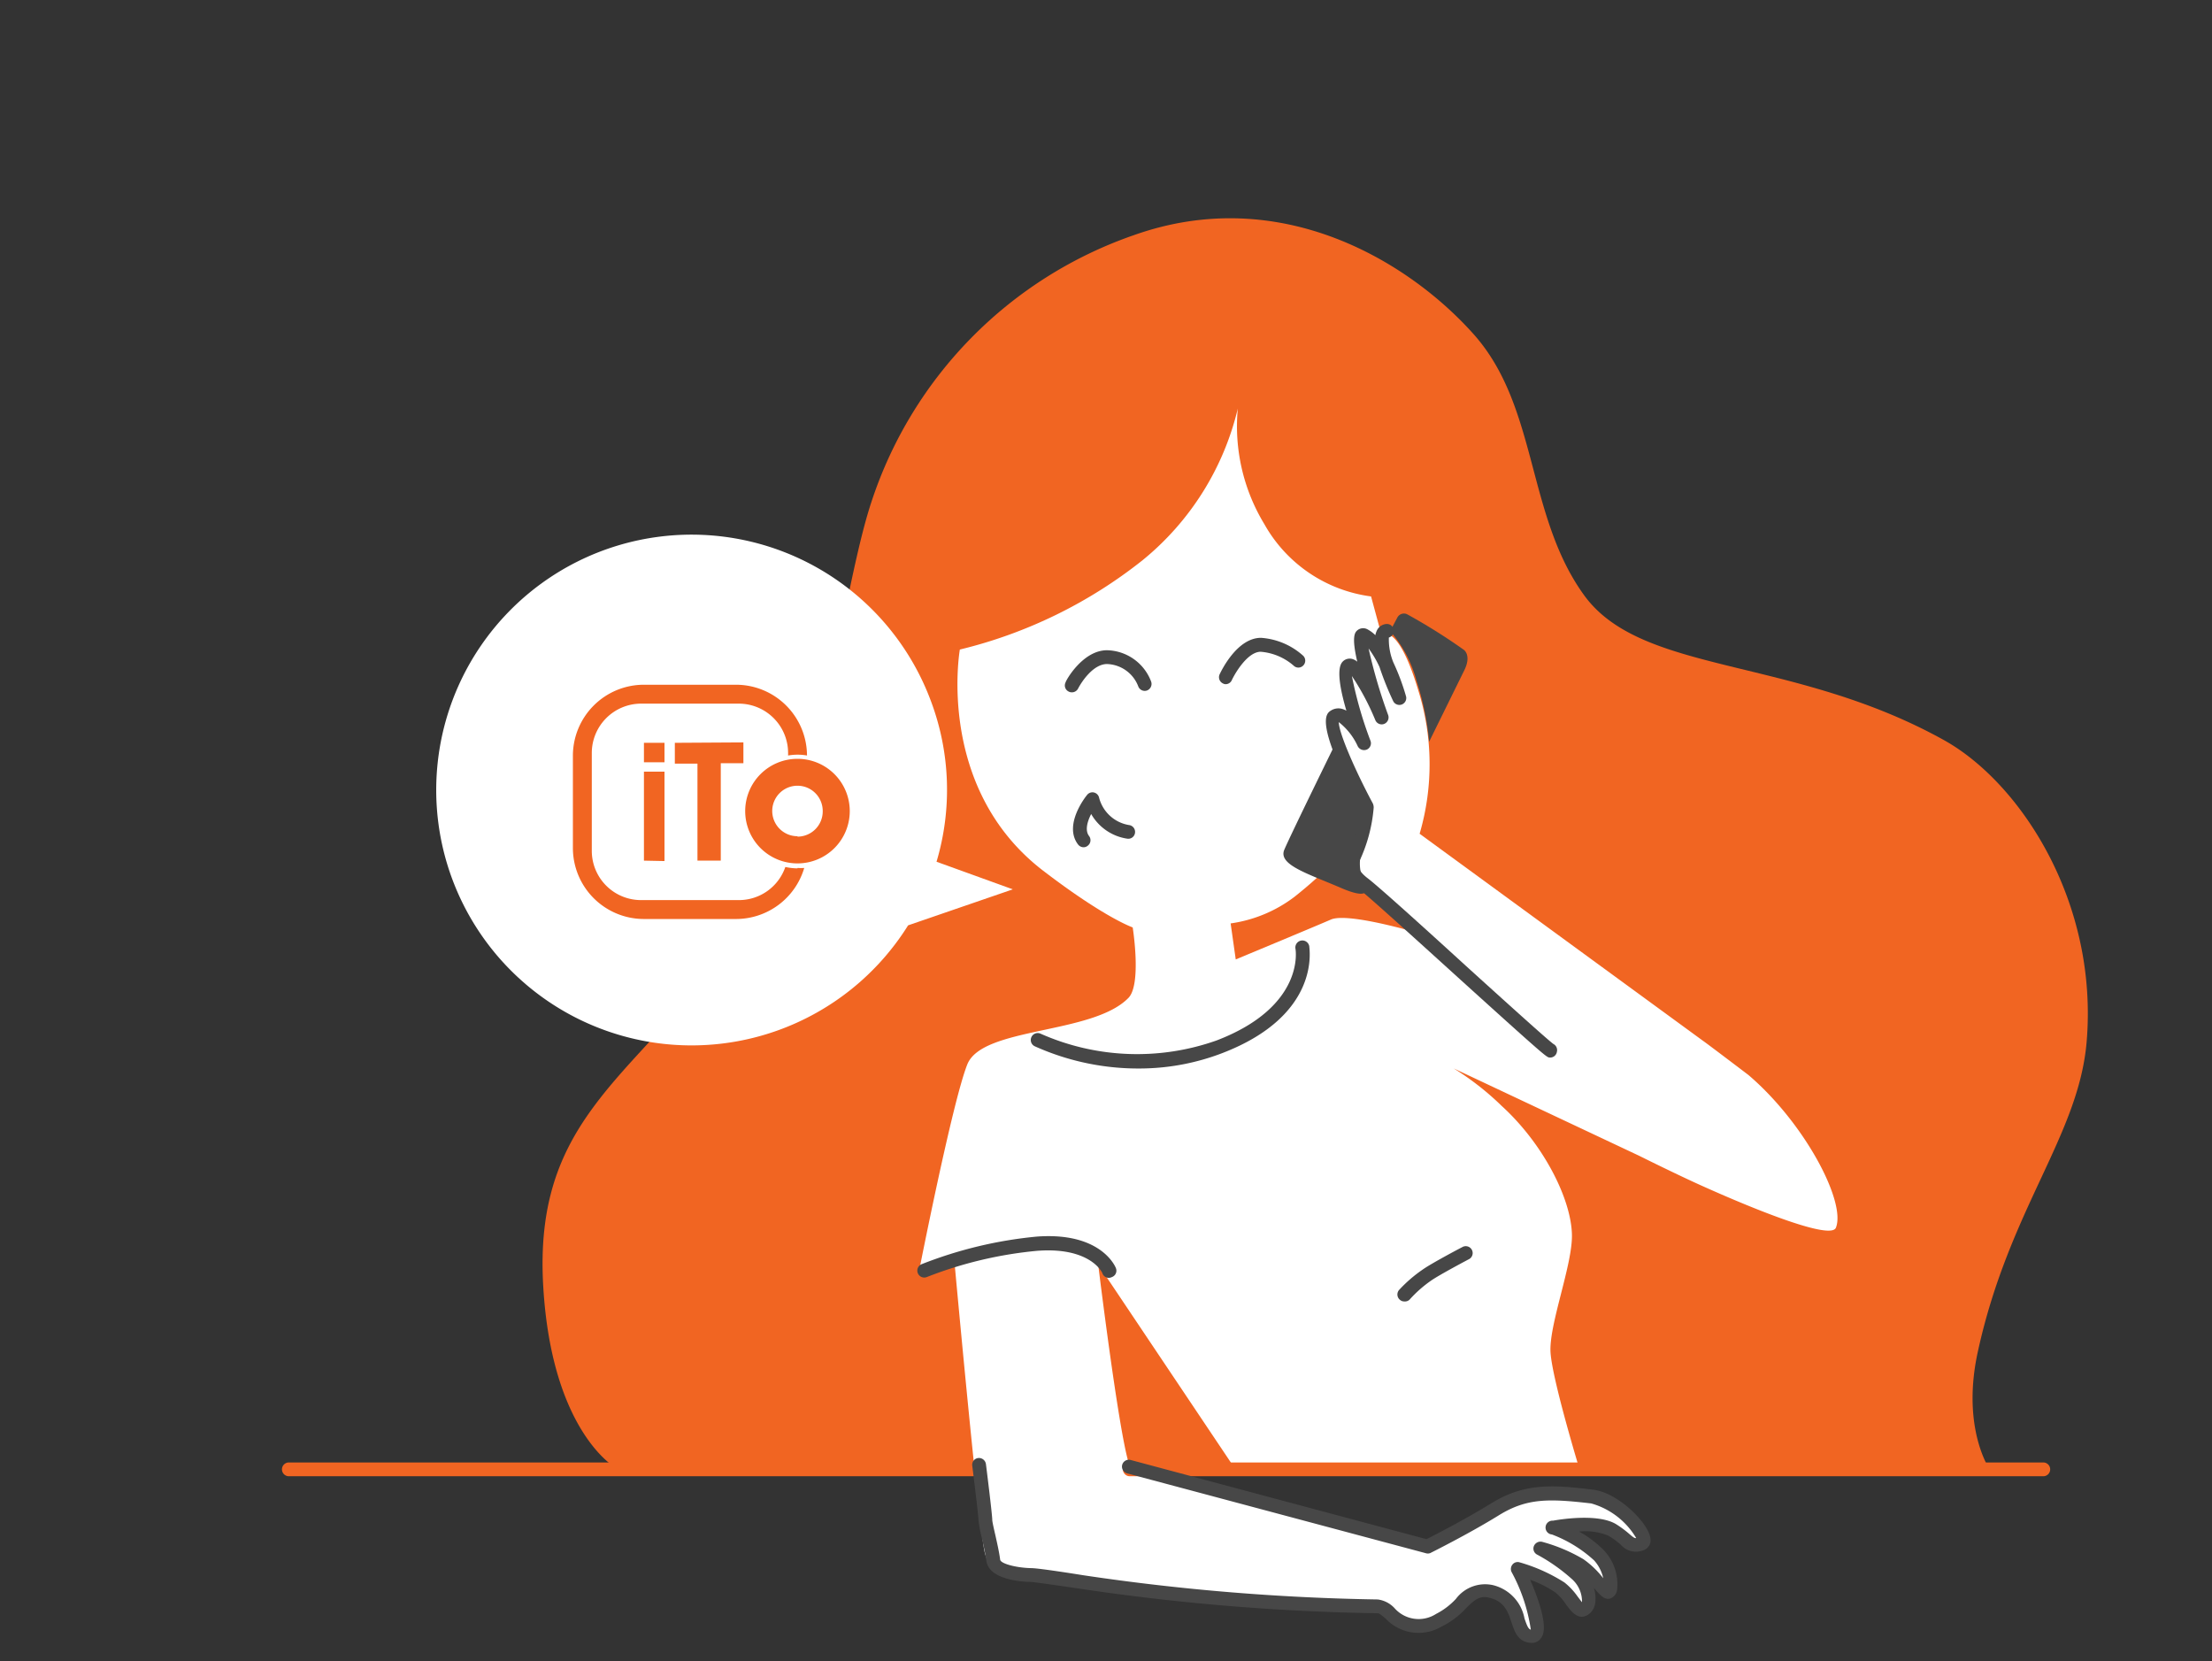
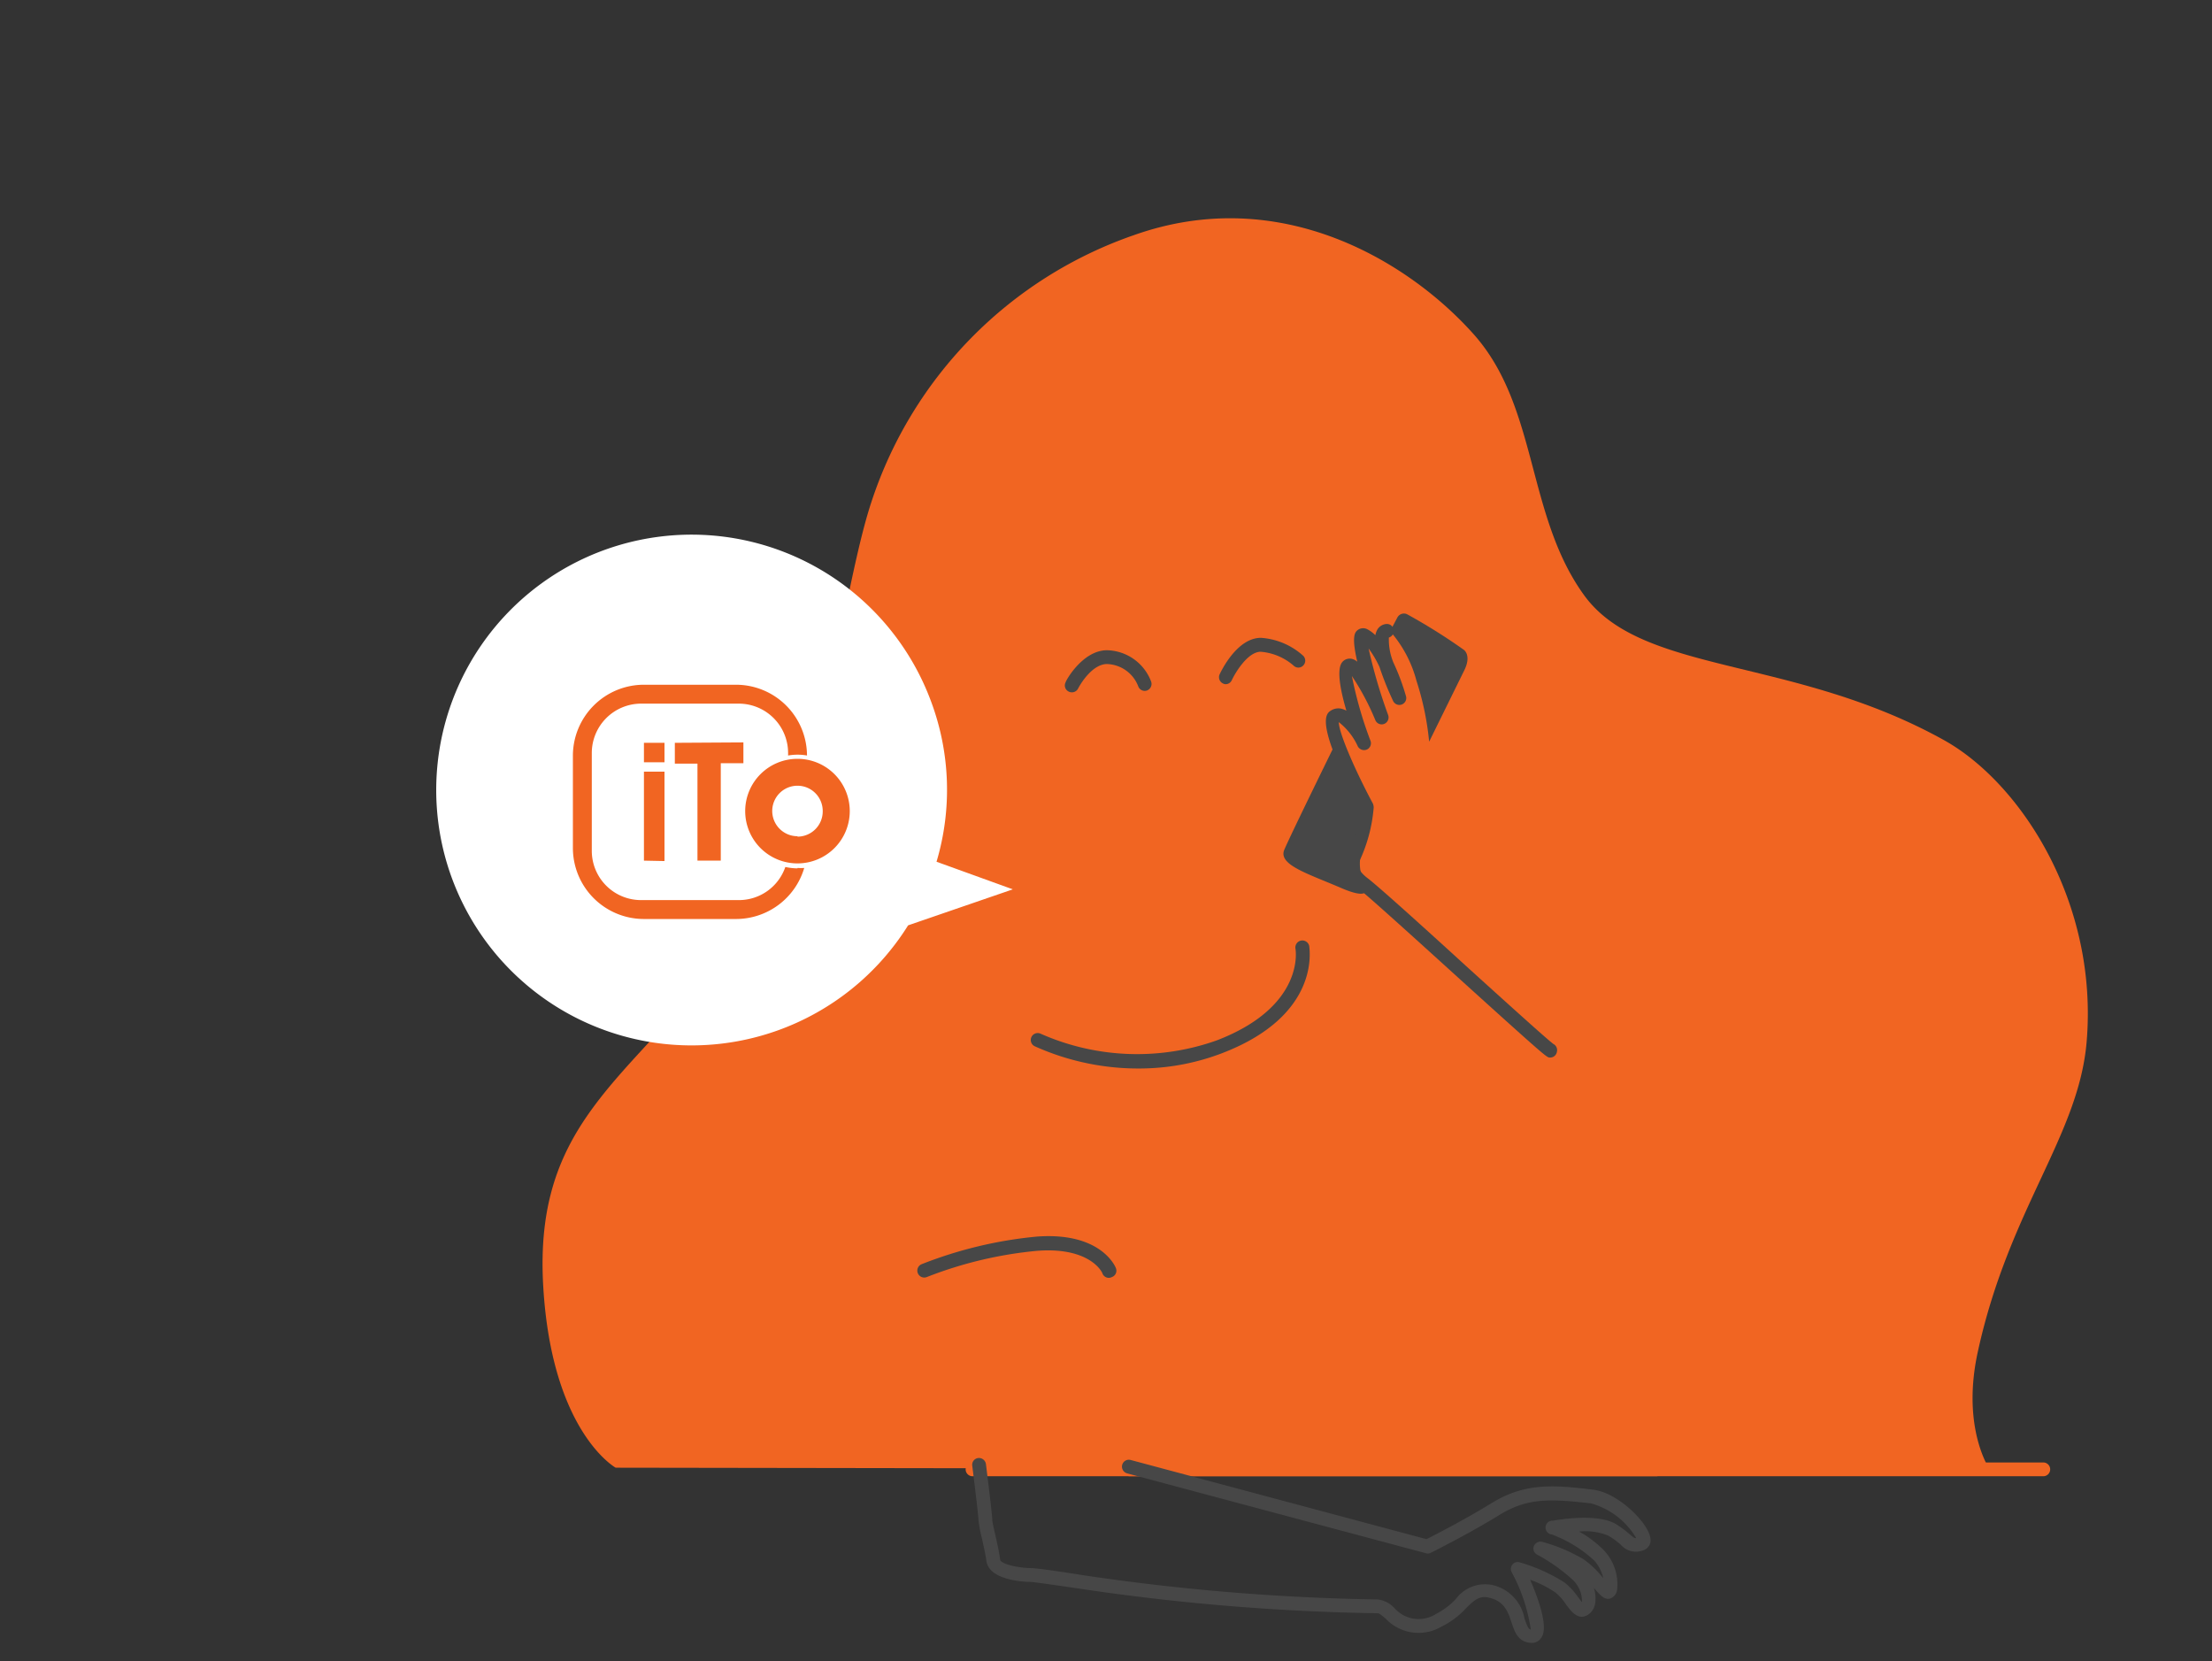
<svg xmlns="http://www.w3.org/2000/svg" viewBox="0 0 160.35 120.4">
  <rect x="0" y="0" width="160.35" height="120.4" fill="#333333" stroke="none" />
  <path d="m144.25 106.53s-2.1-3-.87-8.58c2.26-10.33 7.29-15.6 7.88-22.41.87-10.15-4.79-18.8-10.33-21.89-11-6.12-21.89-4.72-26.09-10.5s-3.33-13.66-8-18.91-14-11-24.69-7.18a30.52 30.52 0 0 0 -18.96 19.26c-2.45 7.35-3.68 23.81-10.68 32.92s-13.83 12.08-13.13 24c.62 10.57 5.25 13.14 5.25 13.14z" fill="#f16522" />
-   <path d="m126.75 77.92s-3-2.28-3.31-2.49l-20.53-15a17.91 17.91 0 0 0 -.11-10.43c-1.5-5-2.66-4-2.66-4l-.75-2.77a10.42 10.42 0 0 1 -7.73-5.23 13.68 13.68 0 0 1 -1.93-8.39 20.19 20.19 0 0 1 -6.91 11 34.26 34.26 0 0 1 -13.24 6.47s-1.77 10 6 16c4.5 3.45 6.53 4.14 6.53 4.14s.66 4.12-.31 5.11c-2.6 2.67-10.59 2.08-11.68 4.82s-3.5 15-3.5 15l2.54-1s1.68 18.42 2.19 21.21c.45 2.4 3.1 2.17 3.05 2.18l.48-.37c.29 0 1.12.14 3.59.51a163.58 163.58 0 0 0 21.38 1.75c1 0 1.56 2.29 4.44 1 1.7-.76 2.09-2.52 3.79-2.11 2.44.59 1.52 3.18 2.93 3.27s-1-4.92-1-4.92a12.42 12.42 0 0 1 3.08 1.38c.81.6 1.24 1.94 1.78 1.59s.33-1.66-.52-2.51a13.13 13.13 0 0 0 -2.69-1.9 11.49 11.49 0 0 1 2.86 1.2c.81.48 1.84 2.09 2.09 2s.26-1.63-.69-2.66a9.72 9.72 0 0 0 -3.25-2s3-.55 4.2.18 1.26 1.32 2.13 1-1.66-3.21-3.58-3.43c-3-.34-4.8-.44-7 .95s-4.89 2.7-4.89 2.7l-21.34-5.71a.9.9 0 0 1 -.35-.36c-.76-2.38-2.23-14.44-2.23-14.44l10.19 15.2.56-.4 24.17.13s-2-6.55-2.13-8.56 1.62-6.4 1.55-8.58c-.08-2.65-2.13-6.6-5.1-9.3a20.25 20.25 0 0 0 -3.47-2.71l13.42 6.32s2.87 1.43 4.69 2.24c3.88 1.74 9.18 3.86 9.59 3 .77-1.85-2.24-7.59-6.33-11.08z" fill="#fff" />
-   <path d="m89.21 66.93.37 2.61s5.56-2.31 6.9-2.89 7.06 1.19 7.06 1.19l-5.66-4.75 1.29-3.47a31.37 31.37 0 0 1 -5.33 5.38 9.91 9.91 0 0 1 -4.63 1.93z" fill="#f16522" />
  <g fill="#474747">
    <path d="m97 53.5s-3.44 7-3.9 8.09 1.68 1.72 4.14 2.78 1.7-.28 1.7-.28a3.29 3.29 0 0 1 0-3c.87-1.63-1.13-5.32-1.13-5.32l-.52-1.84z" />
    <path d="m112.42 76.65h-.12c-.22-.06-.28-.07-6.64-5.83-3.14-2.85-6.4-5.8-7.07-6.32a2.47 2.47 0 0 1 -1.1-1.59 1.32 1.32 0 0 1 .25-1 10.72 10.72 0 0 0 .86-3.31c-3.38-6.35-2.45-6.9-2.1-7.11a1 1 0 0 1 .82-.1 1.39 1.39 0 0 1 .28.12c-.88-3-.39-3.45-.21-3.61a.71.71 0 0 1 .63-.14 1 1 0 0 1 .37.2c-.44-1.88-.15-2.13 0-2.27a.66.66 0 0 1 .75-.07 2.41 2.41 0 0 1 .56.42 1.42 1.42 0 0 1 .13-.38.83.83 0 0 1 .65-.43.49.49 0 0 1 .55.44.5.5 0 0 1 -.35.54 4.39 4.39 0 0 0 .32 1.79 16.48 16.48 0 0 1 .93 2.49.5.5 0 0 1 -.93.34 21.83 21.83 0 0 1 -1-2.49 7.6 7.6 0 0 0 -.79-1.34 37.81 37.81 0 0 0 1.42 4.83.51.51 0 0 1 -.29.64.5.5 0 0 1 -.64-.27 18.08 18.08 0 0 0 -1.7-3.2 28.8 28.8 0 0 0 1.35 4.7.5.5 0 0 1 -.27.63.52.52 0 0 1 -.65-.23 4.68 4.68 0 0 0 -1.38-1.76c0 .79 1.23 3.59 2.47 5.9a.72.72 0 0 1 .06.29 11.25 11.25 0 0 1 -1.05 3.92c-.15.21-.13.64.62 1.21s4 3.5 7.14 6.37c2.77 2.51 5.91 5.35 6.32 5.64a.5.5 0 0 1 .25.57.49.49 0 0 1 -.44.41z" />
    <path d="m80.39 92.62a.5.5 0 0 1 -.47-.31c0-.07-.88-1.94-4.73-1.65a29.31 29.31 0 0 0 -8 1.9.5.5 0 0 1 -.38-.93 30.53 30.53 0 0 1 8.34-2c4.65-.35 5.7 2.17 5.74 2.28a.49.49 0 0 1 -.28.65.57.57 0 0 1 -.22.06z" />
    <path d="m83 77.44a18.29 18.29 0 0 1 -8-1.61.5.5 0 0 1 .45-.9 17.26 17.26 0 0 0 12.75.48c6.44-2.47 5.72-6.6 5.71-6.64a.5.5 0 1 1 1-.19c0 .2.88 5-6.33 7.76a16.78 16.78 0 0 1 -5.58 1.1z" />
-     <path d="m101.8 94.33a.47.47 0 0 1 -.32-.12.5.5 0 0 1 -.07-.7 10 10 0 0 1 1.75-1.51c.64-.45 2.74-1.56 2.83-1.6a.5.5 0 1 1 .47.88s-2.14 1.13-2.72 1.54a8.91 8.91 0 0 0 -1.56 1.38.49.49 0 0 1 -.38.13z" />
  </g>
  <path d="m73.42 64.46-5.53-2a18.27 18.27 0 0 0 -.39-11.6 18.51 18.51 0 1 0 -1.67 16.21z" fill="#fff" />
-   <path d="m70.5 107h-49.56a.5.5 0 1 1 0-1h49.56a.5.5 0 0 1 0 1z" fill="#f16522" />
+   <path d="m70.5 107a.5.5 0 1 1 0-1h49.56a.5.5 0 0 1 0 1z" fill="#f16522" />
  <path d="m148.12 107h-66.22a.5.5 0 0 1 0-1h66.22a.5.5 0 0 1 0 1z" fill="#f16522" />
  <path d="m111 119.08c-1-.06-1.22-.87-1.44-1.52s-.48-1.49-1.58-1.75c-.72-.18-1.07.13-1.74.79a5.83 5.83 0 0 1 -1.73 1.29 3.27 3.27 0 0 1 -4.06-.57c-.23-.19-.46-.39-.58-.39a162.49 162.49 0 0 1 -21.46-1.76c-3.25-.48-3.66-.51-3.67-.51-.49 0-3-.11-3.23-1.49-.07-.5-.21-1.14-.34-1.71a8.85 8.85 0 0 1 -.24-1.29c0-.23-.23-2.19-.45-3.93a.49.49 0 0 1 .43-.56.51.51 0 0 1 .56.43c.08.62.46 3.69.46 4.06 0 .12.12.65.22 1.08.13.58.28 1.24.35 1.78 0 .3 1.17.61 2.27.63.07 0 .54 0 3.79.52a161.57 161.57 0 0 0 21.31 1.75 2 2 0 0 1 1.23.64 2.33 2.33 0 0 0 3 .41 5.16 5.16 0 0 0 1.44-1.09 2.64 2.64 0 0 1 2.68-1 3.06 3.06 0 0 1 2.29 2.41c.2.59.29.77.46.82a12.51 12.51 0 0 0 -1.4-4.19.51.51 0 0 1 .07-.53.48.48 0 0 1 .52-.16 12.33 12.33 0 0 1 3.25 1.46 4.82 4.82 0 0 1 .94 1c.1.13.23.31.33.43 0 0 0-.07 0-.11a2.16 2.16 0 0 0 -.69-1.53 13 13 0 0 0 -2.56-1.81.49.49 0 0 1 -.24-.61.52.52 0 0 1 .59-.32 12.09 12.09 0 0 1 3 1.26 6.64 6.64 0 0 1 1.44 1.38 2.84 2.84 0 0 0 -.66-1.29 9.48 9.48 0 0 0 -3.06-1.88.5.5 0 0 1 .08-1c.32-.06 3.19-.56 4.55.24a7.62 7.62 0 0 1 1 .74c.27.23.36.3.48.28a5.54 5.54 0 0 0 -3.26-2.51c-3.11-.36-4.69-.39-6.73.88-2.24 1.38-4.91 2.7-4.94 2.72a.52.52 0 0 1 -.35 0l-21.63-5.78a.51.51 0 0 1 -.35-.62.5.5 0 0 1 .61-.35l21.45 5.74c.61-.31 2.8-1.43 4.68-2.59 2.38-1.47 4.37-1.37 7.37-1 1.86.21 4.06 2.45 4.18 3.53a.76.76 0 0 1 -.5.86 1.45 1.45 0 0 1 -1.66-.41 6.15 6.15 0 0 0 -.88-.64 4.39 4.39 0 0 0 -2.13-.3 7.76 7.76 0 0 1 1.8 1.36 3.59 3.59 0 0 1 .95 2.9.78.78 0 0 1 -.46.58c-.42.14-.7-.15-1.22-.76a2.5 2.5 0 0 1 .11 1 1.23 1.23 0 0 1 -.52.94c-.72.48-1.27-.27-1.63-.77a3.63 3.63 0 0 0 -.73-.82 8.05 8.05 0 0 0 -1.85-.94c.67 1.54 1.32 3.46.82 4.19a.82.82 0 0 1 -.74.39z" fill="#474747" />
  <path d="m77.69 50.18a.46.46 0 0 1 -.23-.06.49.49 0 0 1 -.21-.67c0-.1 1.23-2.32 3-2.32a3.5 3.5 0 0 1 3.2 2.28.51.51 0 0 1 -.31.64.5.5 0 0 1 -.63-.31 2.51 2.51 0 0 0 -2.26-1.61c-1 0-1.84 1.28-2.1 1.78a.5.5 0 0 1 -.46.27z" fill="#474747" />
  <path d="m88.87 49.59a.38.38 0 0 1 -.21-.05.5.5 0 0 1 -.25-.66c.13-.27 1.27-2.65 3-2.65a5.09 5.09 0 0 1 3.06 1.3.5.5 0 0 1 0 .71.49.49 0 0 1 -.7 0 4.14 4.14 0 0 0 -2.38-1c-.94 0-1.85 1.53-2.1 2.07a.49.49 0 0 1 -.42.28z" fill="#474747" />
  <path d="m103.6 53.76 2.53-5.14c.46-.9.18-1.36 0-1.51a42.37 42.37 0 0 0 -4.13-2.59.54.54 0 0 0 -.7.23l-.53 1a8.85 8.85 0 0 1 1.91 3.59 20.54 20.54 0 0 1 .92 4.42z" fill="#474747" />
-   <path d="m78.55 61.41a.51.51 0 0 1 -.4-.2c-1.09-1.43.58-3.51.66-3.6a.49.49 0 0 1 .49-.17.5.5 0 0 1 .37.36 2.69 2.69 0 0 0 2.17 2 .5.5 0 0 1 .44.55.49.49 0 0 1 -.55.44 3.62 3.62 0 0 1 -2.63-1.79c-.27.53-.47 1.18-.15 1.6a.5.5 0 0 1 -.1.7.47.47 0 0 1 -.3.11z" fill="#474747" />
  <path d="m57.81 55a3.79 3.79 0 1 0 3.79 3.79 3.79 3.79 0 0 0 -3.79-3.79zm0 5.61a1.83 1.83 0 1 1 1.83-1.83 1.83 1.83 0 0 1 -1.83 1.86zm0 2.3a3.91 3.91 0 0 0 .49 0 5.16 5.16 0 0 1 -4.93 3.7h-6.71a5.15 5.15 0 0 1 -5.13-5.13v-6.71a5.15 5.15 0 0 1 5.13-5.14h6.71a5.15 5.15 0 0 1 5.13 5.13 3.85 3.85 0 0 0 -.69-.06 4 4 0 0 0 -.68.06v-.19a3.58 3.58 0 0 0 -3.56-3.57h-7.11a3.58 3.58 0 0 0 -3.56 3.57v7.11a3.57 3.57 0 0 0 3.56 3.56h7.11a3.56 3.56 0 0 0 3.36-2.4 4.4 4.4 0 0 0 .88.1zm-9.64-7.66h-1.49v-1.41h1.49v1.44zm-1.49 7.13v-6.45h1.49v6.48zm7.21-8.57v1.51h-1.64v7.06h-1.69v-7.03h-1.64v-1.51z" fill="#f16522" />
</svg>